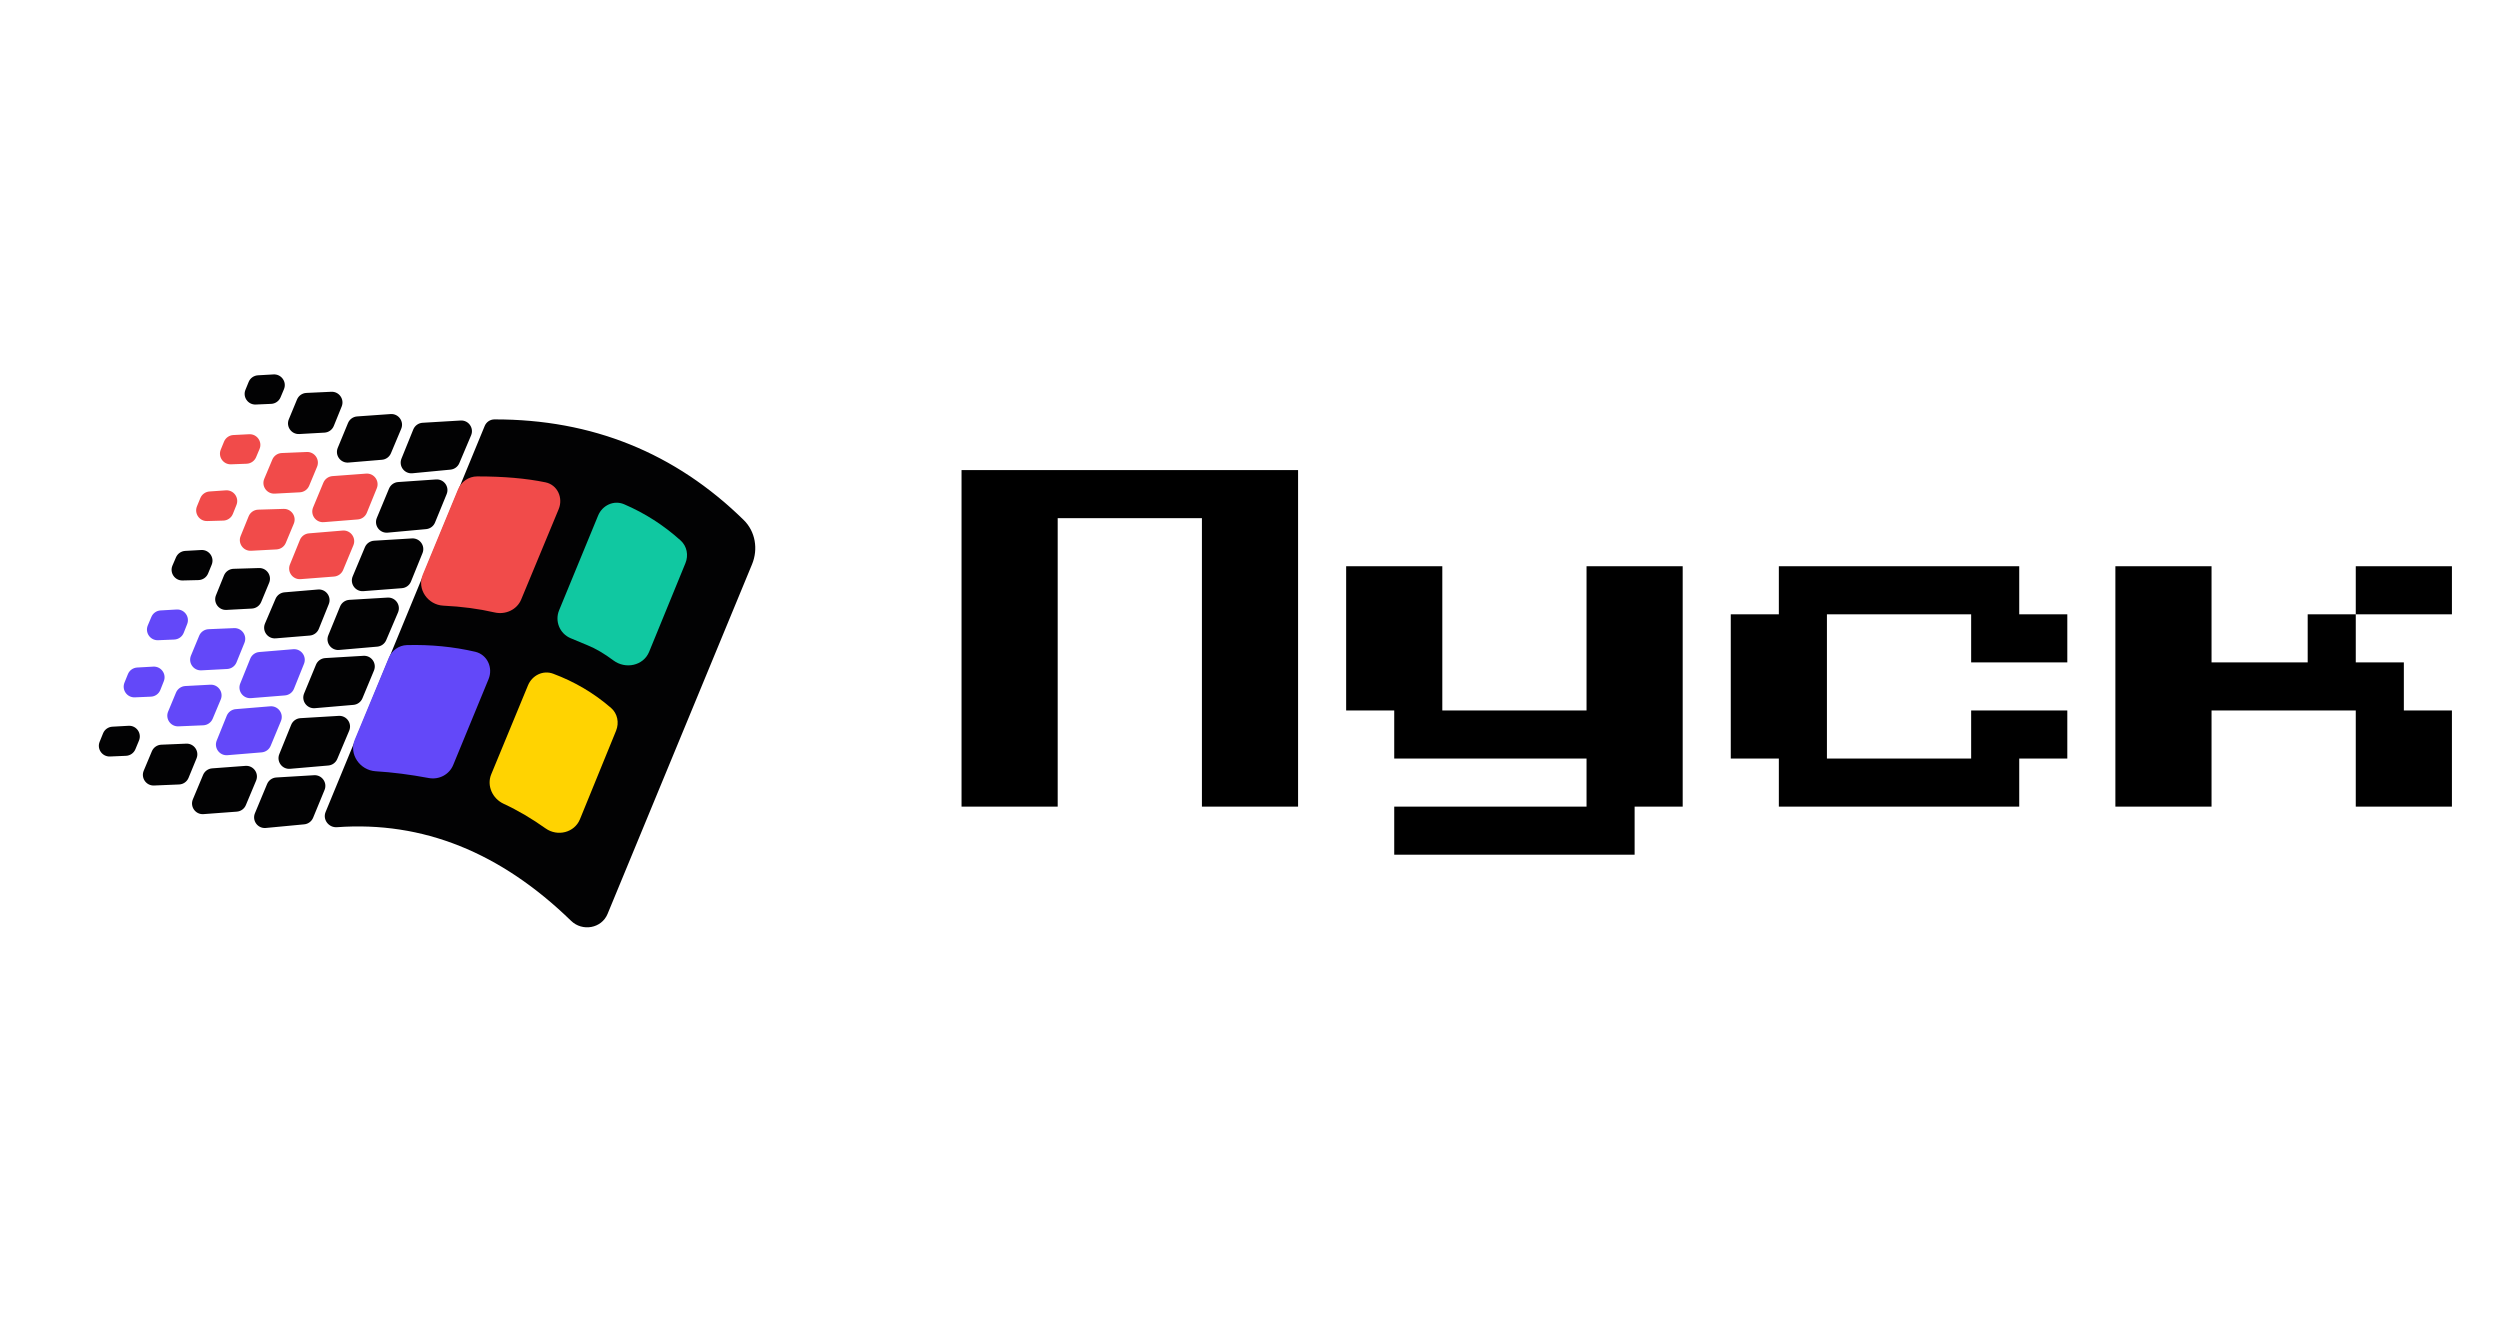
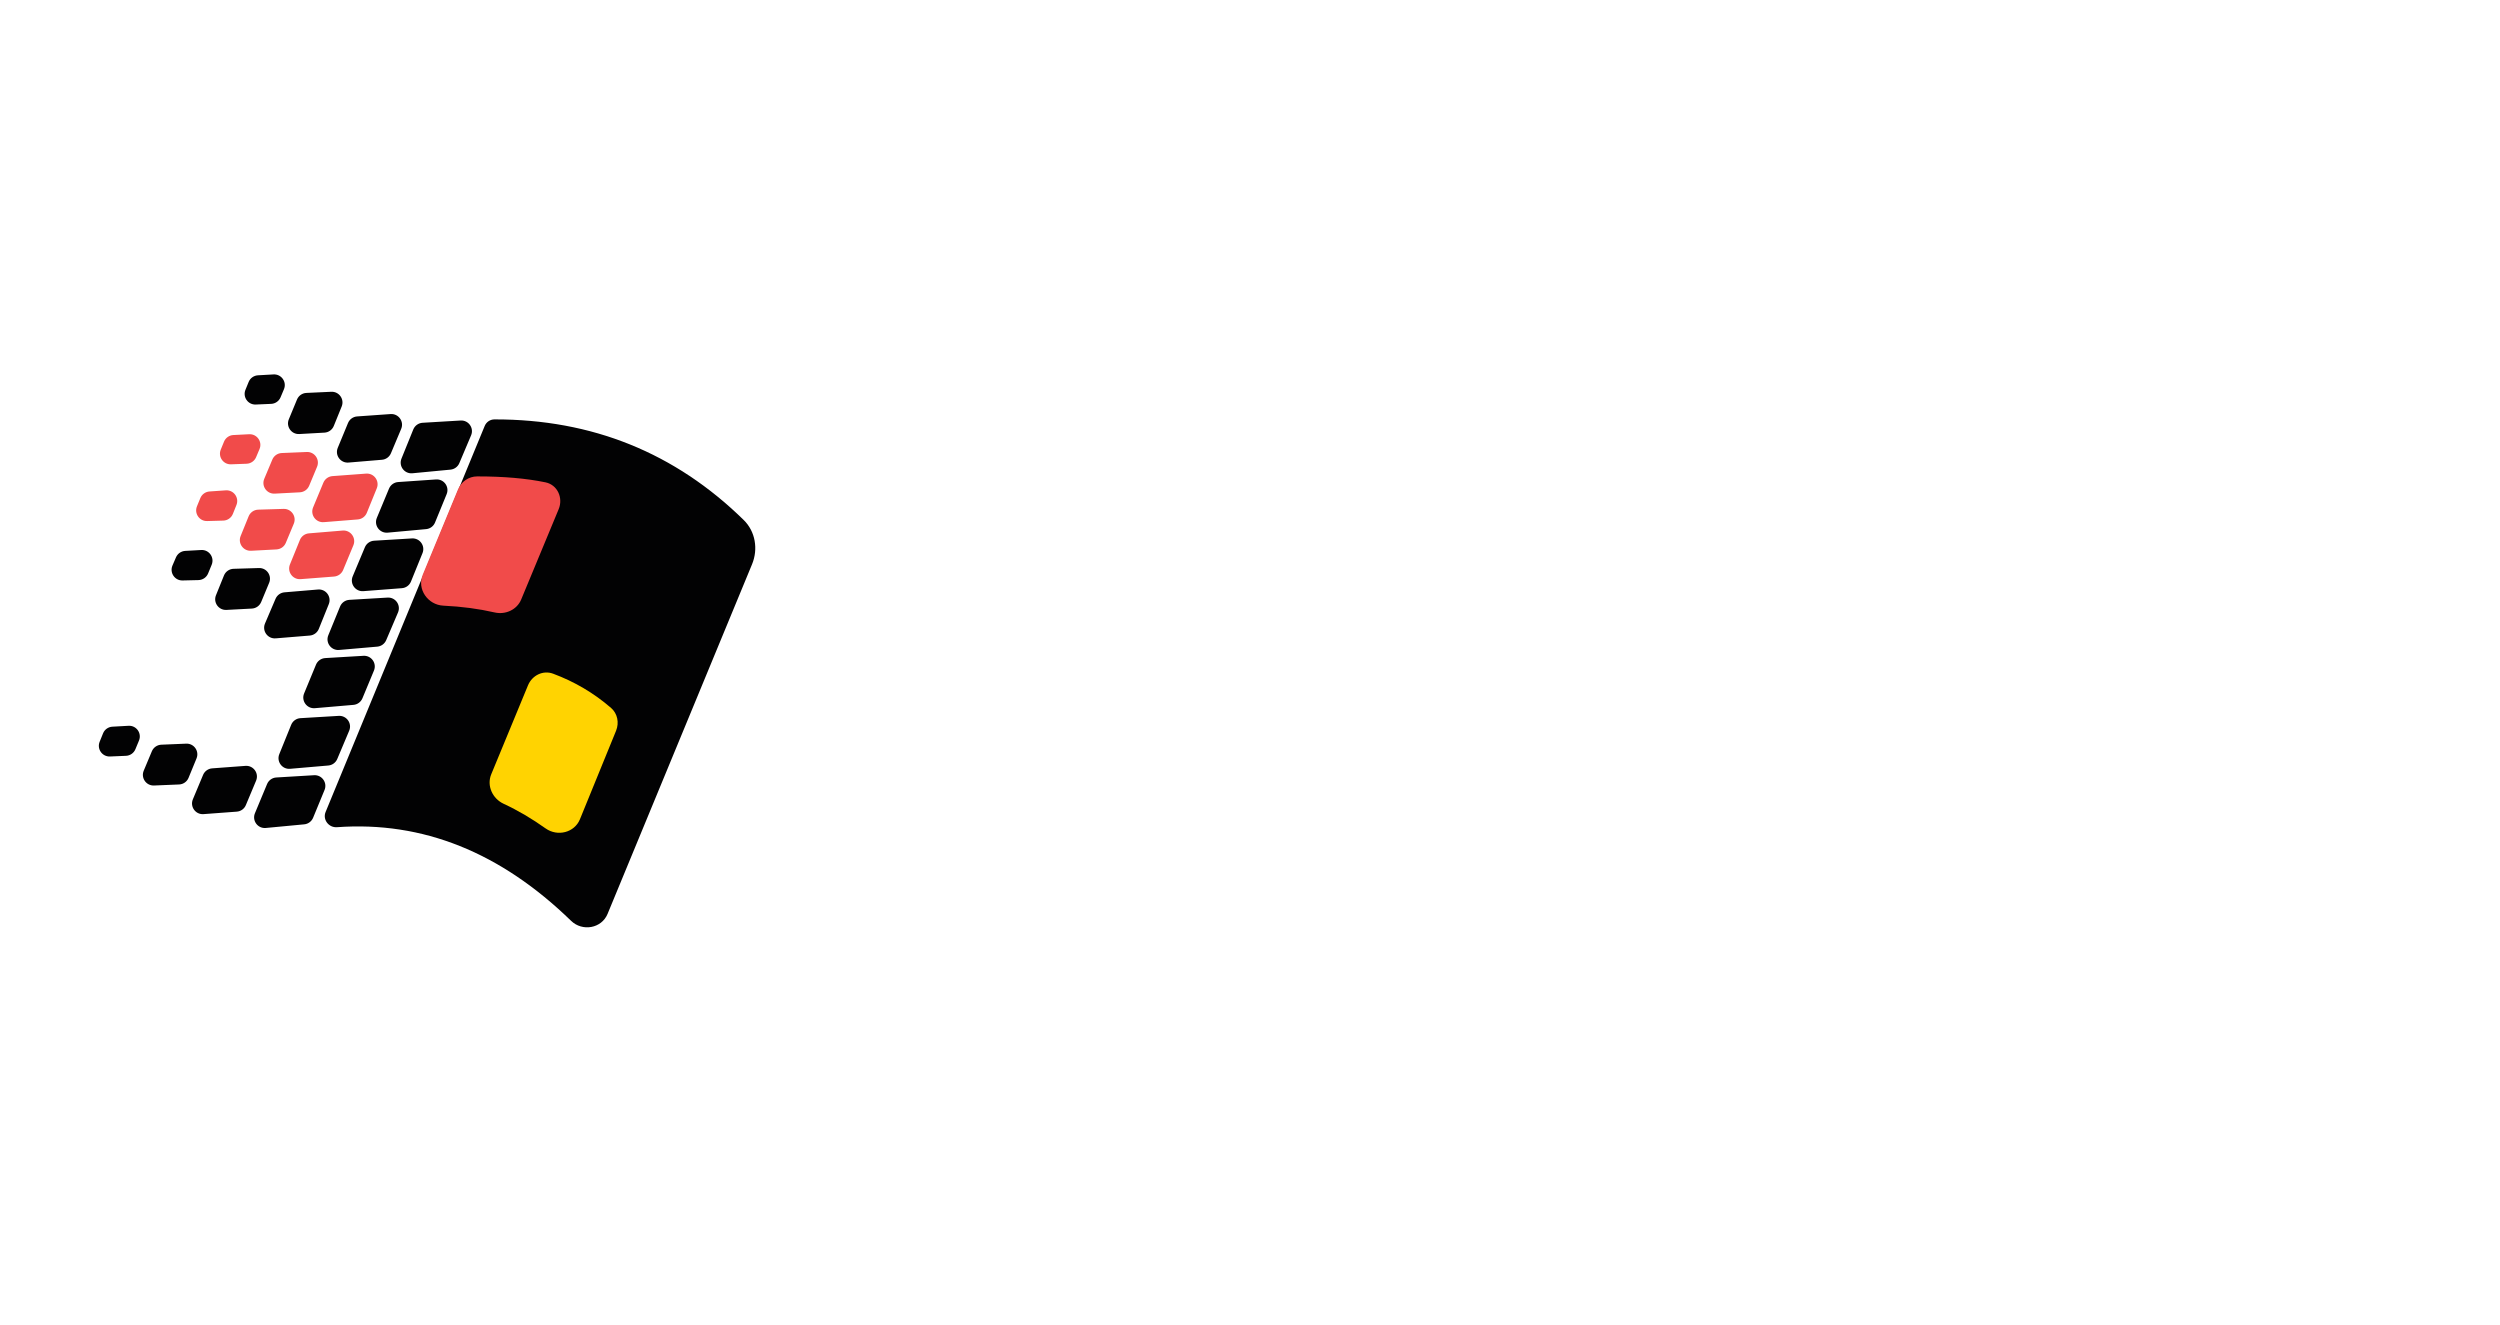
<svg xmlns="http://www.w3.org/2000/svg" width="117" height="62" viewBox="0 0 117 62" fill="none">
-   <path d="M45 37.75V22H60.75V37.75H56.25V24.25H49.5V37.75H45ZM65.25 40V37.75H74.25V35.5H65.25V33.25H63V26.5H67.5V33.25H74.25V26.5H78.75V37.75H76.5V40H65.25ZM83.25 37.75V35.5H81V28.75H83.25V26.5H94.5V28.75H96.75V31H92.25V28.75H85.5V35.5H92.25V33.25H96.75V35.5H94.5V37.75H83.25ZM108 28.75H110.25V31H112.5V33.25H114.75V37.75H110.25V33.25H103.5V37.75H99V26.5H103.5V31H108V28.75ZM114.75 26.5V28.75H110.25V26.5H114.75Z" fill="black" />
  <path fill-rule="evenodd" clip-rule="evenodd" d="M11.97 18.932C11.606 18.948 11.348 18.58 11.487 18.243L11.638 17.873C11.711 17.695 11.88 17.575 12.073 17.564L12.8 17.523C13.169 17.502 13.432 17.875 13.289 18.216L13.129 18.596C13.054 18.774 12.883 18.893 12.69 18.901L11.97 18.932ZM15.991 19.023C16.128 18.685 15.87 18.319 15.505 18.335L14.339 18.389C14.145 18.398 13.974 18.518 13.9 18.697L13.517 19.623C13.376 19.963 13.639 20.334 14.007 20.313L15.186 20.247C15.379 20.236 15.548 20.115 15.621 19.936L15.991 19.023ZM16.31 21.648C15.937 21.679 15.664 21.305 15.807 20.959L16.287 19.797C16.36 19.621 16.525 19.502 16.714 19.489L18.279 19.378C18.651 19.352 18.92 19.727 18.776 20.07L18.296 21.212C18.224 21.384 18.062 21.502 17.877 21.517L16.31 21.648ZM26.726 43.094C27.254 43.608 28.153 43.453 28.434 42.772L35.195 26.41C35.489 25.698 35.355 24.875 34.805 24.336C31.595 21.192 27.708 19.619 23.137 19.628C22.938 19.629 22.76 19.751 22.684 19.935L15.238 38.001C15.091 38.357 15.385 38.741 15.769 38.713C19.787 38.422 23.427 39.889 26.726 43.094ZM22.047 20.374C22.192 20.032 21.927 19.658 21.557 19.68L19.776 19.786C19.583 19.798 19.415 19.919 19.342 20.098L18.789 21.463C18.648 21.811 18.926 22.184 19.3 22.149L21.083 21.979C21.266 21.961 21.425 21.845 21.496 21.676L22.047 20.374ZM18.206 22.867C18.279 22.692 18.444 22.573 18.633 22.56L20.406 22.438C20.776 22.413 21.044 22.784 20.903 23.126L20.359 24.455C20.288 24.628 20.128 24.746 19.942 24.763L18.143 24.928C17.768 24.963 17.491 24.586 17.636 24.238L18.206 22.867ZM19.773 25.886C19.912 25.545 19.647 25.176 19.28 25.198L17.508 25.305C17.318 25.317 17.151 25.435 17.077 25.611L16.506 26.974C16.362 27.319 16.633 27.695 17.006 27.666L18.808 27.527C18.997 27.513 19.162 27.393 19.233 27.217L19.773 25.886ZM15.916 28.383C15.989 28.205 16.157 28.085 16.349 28.073L18.137 27.967C18.508 27.945 18.773 28.321 18.627 28.663L18.073 29.961C18 30.131 17.84 30.247 17.656 30.263L15.87 30.418C15.498 30.45 15.223 30.076 15.365 29.73L15.916 28.383ZM17.501 31.383C17.643 31.041 17.379 30.67 17.01 30.692L15.221 30.798C15.029 30.81 14.861 30.93 14.788 31.107L14.232 32.454C14.089 32.8 14.363 33.175 14.737 33.143L16.542 32.988C16.728 32.972 16.889 32.854 16.961 32.682L17.501 31.383ZM13.627 33.921C13.7 33.742 13.869 33.621 14.061 33.61L15.852 33.503C16.222 33.481 16.486 33.855 16.342 34.197L15.783 35.522C15.71 35.693 15.55 35.81 15.365 35.826L13.578 35.98C13.206 36.013 12.931 35.641 13.071 35.294L13.627 33.921ZM15.189 36.97C15.33 36.629 15.065 36.258 14.697 36.28L12.93 36.386C12.74 36.398 12.572 36.517 12.499 36.694L11.931 38.059C11.786 38.407 12.064 38.785 12.44 38.749L14.238 38.579C14.422 38.562 14.582 38.443 14.653 38.272L15.189 36.97ZM13.314 27.721C13.13 27.736 12.969 27.853 12.896 28.023L12.402 29.18C12.254 29.527 12.528 29.906 12.903 29.875L14.497 29.744C14.686 29.728 14.849 29.608 14.92 29.433L15.387 28.274C15.527 27.929 15.253 27.558 14.882 27.589L13.314 27.721ZM11.487 35.843C11.859 35.815 12.13 36.19 11.985 36.535L11.506 37.679C11.434 37.853 11.27 37.971 11.082 37.985L9.524 38.101C9.152 38.129 8.882 37.754 9.026 37.409L9.505 36.264C9.578 36.091 9.742 35.973 9.929 35.959L11.487 35.843ZM10.482 26.932C10.557 26.749 10.732 26.626 10.931 26.62L12.12 26.584C12.483 26.573 12.736 26.941 12.596 27.276L12.223 28.174C12.149 28.351 11.98 28.471 11.788 28.481L10.598 28.544C10.232 28.563 9.97 28.196 10.108 27.857L10.482 26.932ZM8.383 36.713C8.578 36.705 8.75 36.584 8.824 36.403L9.198 35.492C9.336 35.155 9.079 34.788 8.714 34.803L7.548 34.852C7.355 34.86 7.183 34.98 7.108 35.158L6.726 36.069C6.585 36.407 6.842 36.777 7.208 36.762L8.383 36.713ZM9.907 26.43C10.047 26.089 9.784 25.72 9.417 25.74L8.668 25.782C8.478 25.793 8.311 25.91 8.236 26.084L8.071 26.468C7.928 26.803 8.179 27.174 8.543 27.166L9.288 27.148C9.487 27.143 9.664 27.022 9.739 26.838L9.907 26.43ZM5.148 35.404C4.785 35.419 4.527 35.054 4.663 34.717L4.823 34.321C4.895 34.141 5.065 34.02 5.259 34.009L6.016 33.967C6.383 33.946 6.646 34.317 6.505 34.657L6.337 35.063C6.263 35.243 6.091 35.364 5.896 35.372L5.148 35.404Z" fill="#020203" />
  <path fill-rule="evenodd" clip-rule="evenodd" d="M10.813 21.73C10.45 21.744 10.194 21.378 10.332 21.041L10.484 20.669C10.558 20.49 10.728 20.369 10.921 20.36L11.659 20.322C12.027 20.303 12.289 20.675 12.146 21.015L11.985 21.397C11.909 21.576 11.737 21.695 11.543 21.703L10.813 21.73ZM12.855 23.102C12.487 23.121 12.225 22.749 12.367 22.409L12.745 21.508C12.82 21.329 12.992 21.21 13.185 21.202L14.356 21.153C14.722 21.137 14.979 21.507 14.839 21.844L14.469 22.732C14.396 22.91 14.226 23.029 14.034 23.04L12.855 23.102ZM16.744 24.31C16.932 24.295 17.096 24.175 17.167 24L17.634 22.852C17.774 22.509 17.504 22.138 17.134 22.165L15.559 22.282C15.371 22.296 15.207 22.415 15.134 22.589L14.653 23.747C14.51 24.092 14.782 24.467 15.155 24.437L16.744 24.31ZM15.635 26.983C15.823 26.968 15.986 26.849 16.058 26.676L16.538 25.52C16.682 25.174 16.408 24.799 16.035 24.83L14.457 24.961C14.269 24.977 14.106 25.096 14.035 25.271L13.569 26.417C13.429 26.761 13.7 27.133 14.071 27.104L15.635 26.983ZM12.084 23.852C11.886 23.858 11.71 23.981 11.636 24.164L11.261 25.088C11.124 25.428 11.386 25.795 11.751 25.776L12.941 25.713C13.133 25.702 13.303 25.583 13.376 25.405L13.75 24.508C13.889 24.173 13.636 23.805 13.273 23.816L12.084 23.852ZM9.804 23.001C9.615 23.015 9.449 23.134 9.376 23.31L9.218 23.696C9.081 24.03 9.333 24.396 9.695 24.385L10.449 24.364C10.648 24.359 10.825 24.235 10.899 24.05L11.066 23.633C11.203 23.291 10.935 22.923 10.567 22.948L9.804 23.001ZM24.392 28.056C24.193 28.536 23.659 28.779 23.152 28.663C22.412 28.493 21.61 28.385 20.751 28.345C20.021 28.31 19.505 27.571 19.784 26.896L21.433 22.906C21.584 22.541 21.936 22.296 22.332 22.296C23.553 22.295 24.619 22.385 25.527 22.573C26.091 22.689 26.366 23.3 26.145 23.832L24.392 28.056Z" fill="#F14B4A" />
-   <path d="M32.078 26.357C32.23 25.987 32.15 25.56 31.852 25.293C31.058 24.578 30.177 24.015 29.209 23.599C28.729 23.393 28.189 23.647 27.991 24.13L26.165 28.564C25.956 29.073 26.197 29.656 26.705 29.868L27.508 30.203C27.876 30.352 28.275 30.586 28.709 30.909C29.275 31.331 30.112 31.158 30.379 30.506L32.078 26.357Z" fill="#10C8A1" />
  <path d="M28.832 34.199C28.984 33.827 28.902 33.396 28.599 33.133C27.79 32.431 26.884 31.901 25.886 31.529C25.414 31.352 24.902 31.608 24.71 32.074L22.99 36.237C22.77 36.77 23.046 37.373 23.568 37.616C24.243 37.929 24.897 38.317 25.536 38.771C26.09 39.164 26.884 38.97 27.141 38.342L28.832 34.199Z" fill="#FFD301" />
-   <path fill-rule="evenodd" clip-rule="evenodd" d="M7.399 29.962C7.033 29.978 6.775 29.607 6.917 29.269L7.084 28.873C7.158 28.697 7.326 28.578 7.517 28.568L8.266 28.525C8.631 28.505 8.894 28.869 8.759 29.209L8.598 29.615C8.526 29.799 8.352 29.923 8.154 29.931L7.399 29.962ZM9.425 31.372C9.058 31.392 8.796 31.022 8.937 30.682L9.321 29.754C9.395 29.574 9.567 29.454 9.762 29.446L10.956 29.396C11.319 29.381 11.577 29.747 11.44 30.084L11.069 30.998C10.996 31.178 10.825 31.299 10.631 31.309L9.425 31.372ZM12.134 30.515C11.945 30.53 11.782 30.651 11.712 30.826L11.243 31.988C11.104 32.332 11.376 32.703 11.746 32.673L13.334 32.546C13.523 32.531 13.688 32.41 13.758 32.234L14.227 31.067C14.366 30.722 14.092 30.352 13.722 30.383L12.134 30.515ZM11.033 33.188C10.844 33.203 10.681 33.324 10.61 33.499L10.142 34.658C10.003 35.003 10.276 35.374 10.647 35.343L12.246 35.211C12.433 35.195 12.595 35.077 12.667 34.904L13.148 33.745C13.291 33.4 13.018 33.025 12.645 33.055L11.033 33.188ZM8.673 32.106C8.481 32.117 8.311 32.236 8.237 32.414L7.868 33.302C7.728 33.639 7.985 34.009 8.351 33.993L9.513 33.944C9.706 33.936 9.878 33.817 9.953 33.638L10.331 32.737C10.473 32.397 10.211 32.025 9.843 32.044L8.673 32.106ZM6.421 31.24C6.227 31.251 6.057 31.373 5.985 31.553L5.825 31.949C5.689 32.286 5.947 32.651 6.31 32.636L7.061 32.604C7.259 32.596 7.433 32.472 7.505 32.288L7.666 31.881C7.801 31.542 7.538 31.178 7.173 31.198L6.421 31.24ZM21.209 35.804C21.024 36.252 20.545 36.501 20.068 36.412C19.192 36.249 18.363 36.142 17.58 36.095C16.846 36.05 16.319 35.298 16.602 34.618L18.191 30.791C18.336 30.441 18.667 30.2 19.045 30.19C20.155 30.161 21.222 30.267 22.238 30.502C22.804 30.633 23.085 31.248 22.864 31.785L21.209 35.804Z" fill="#6348F9" />
</svg>